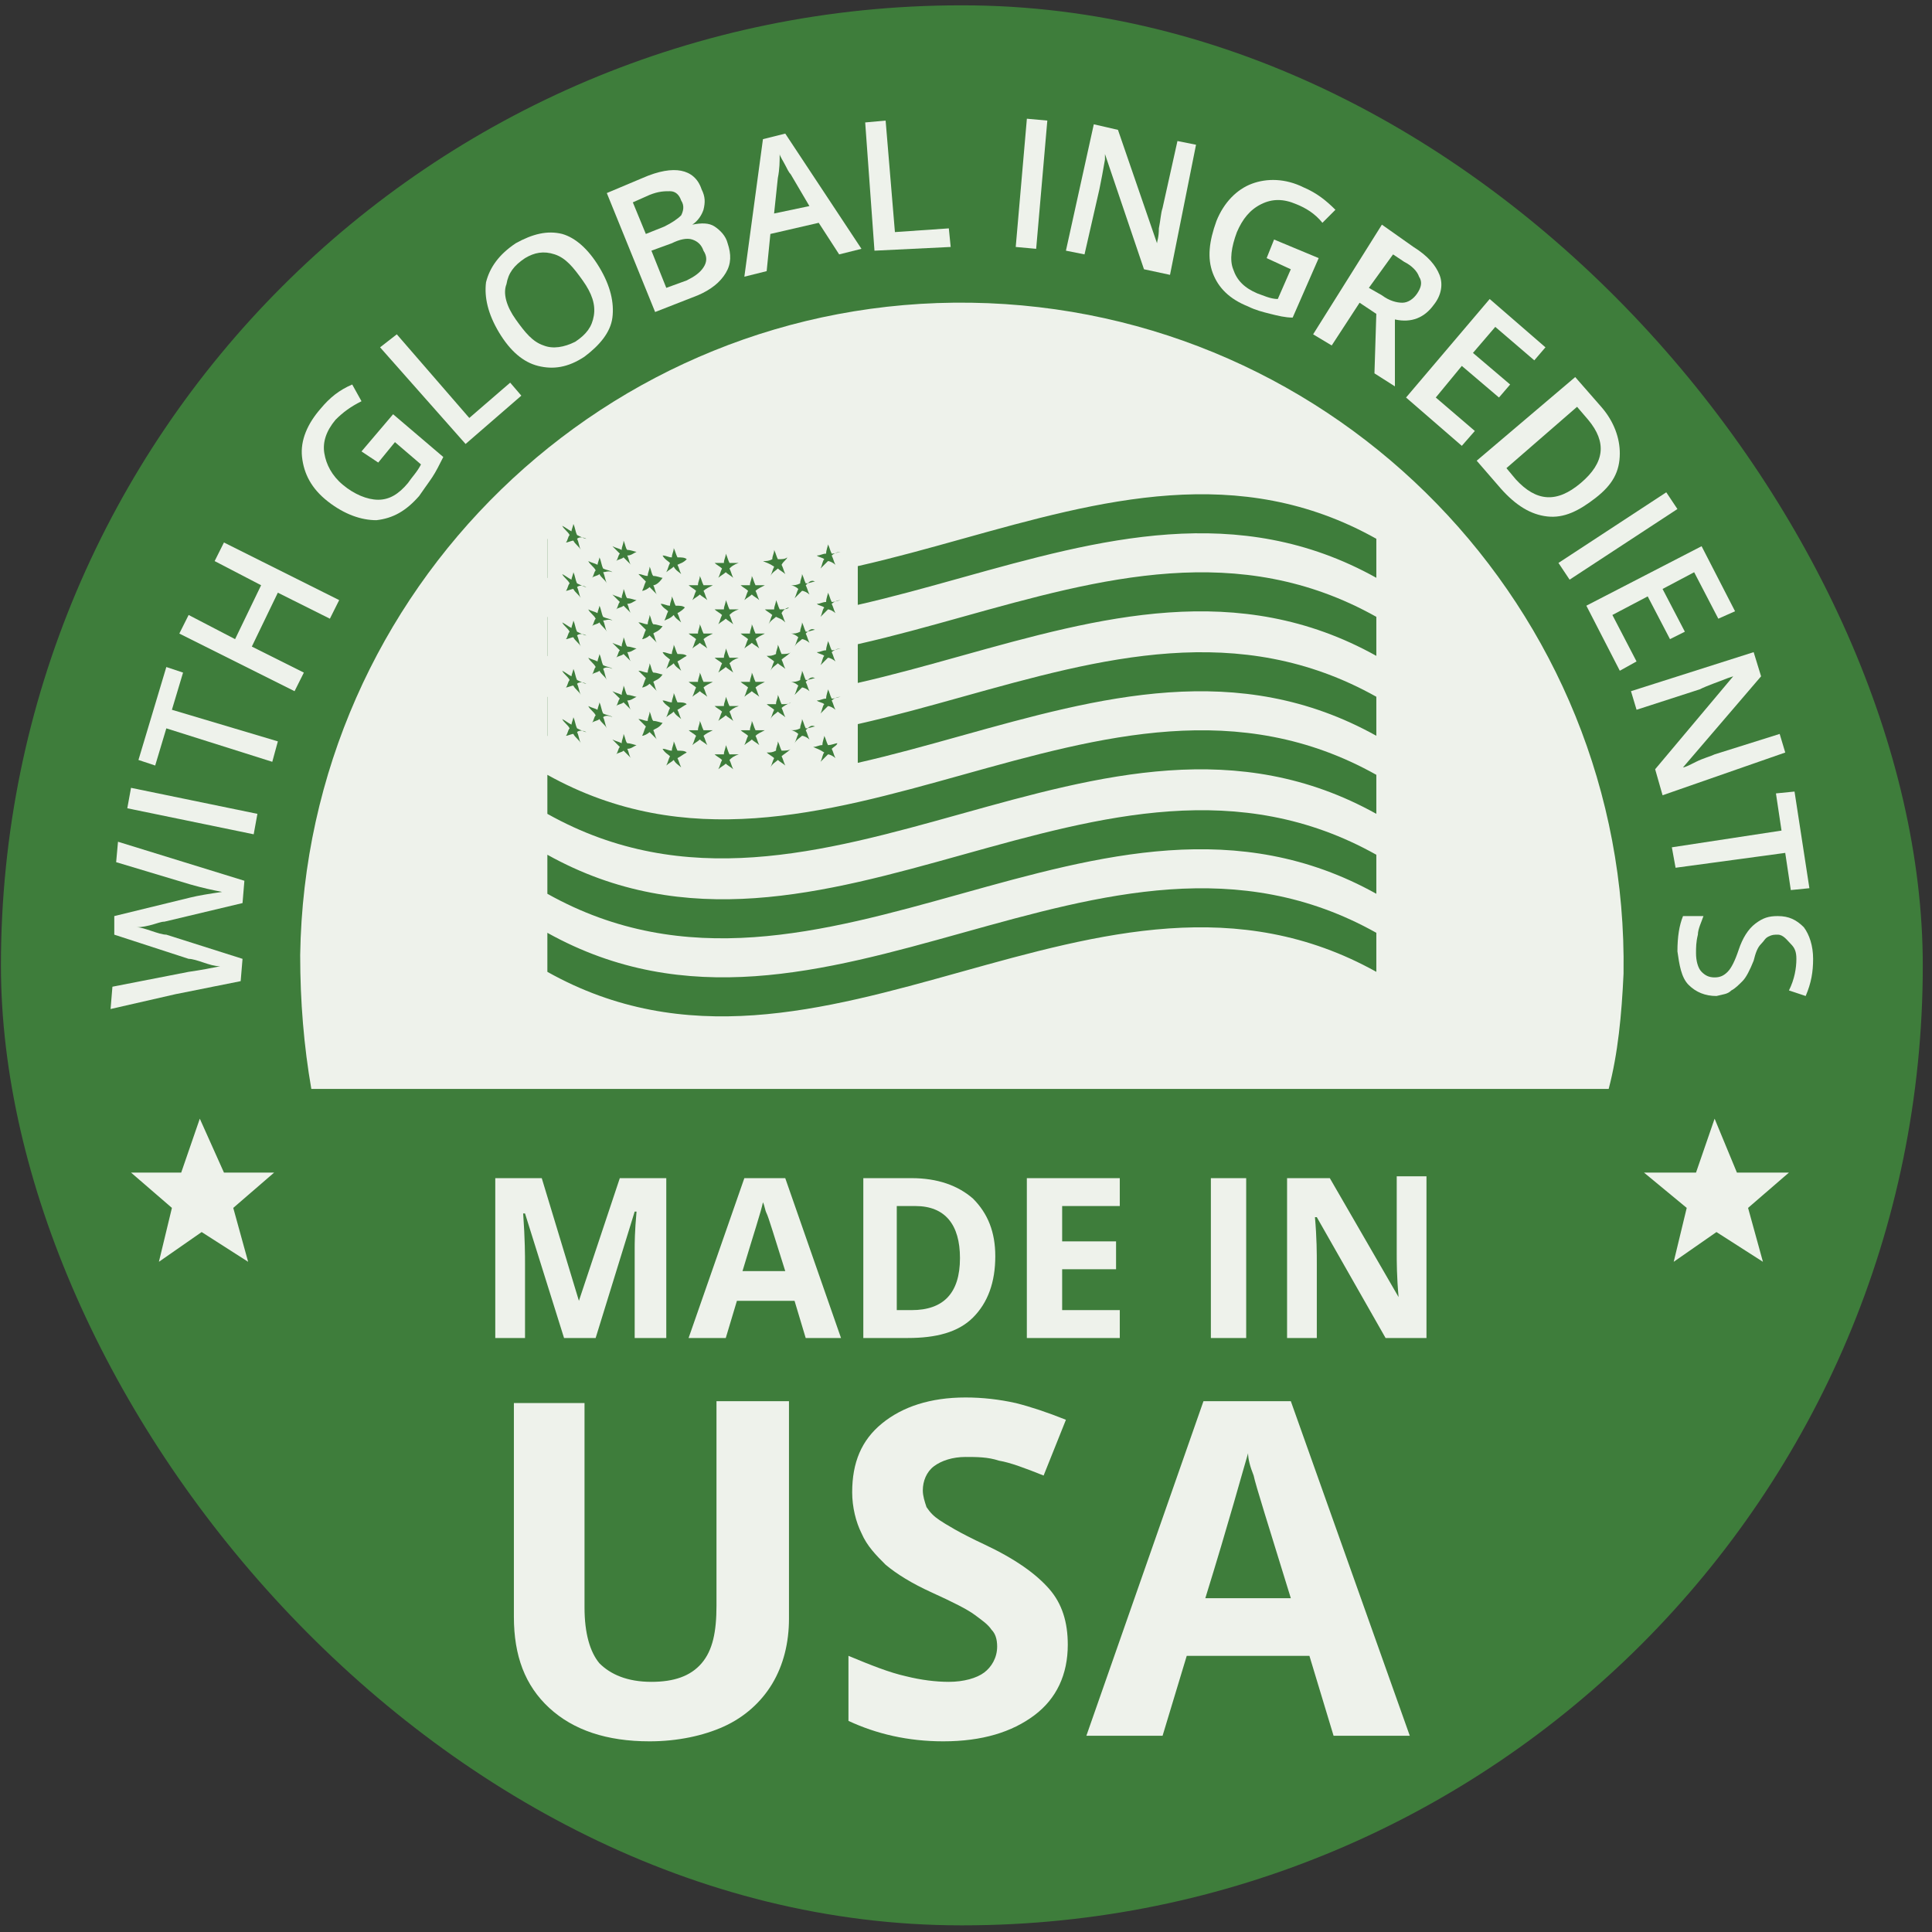
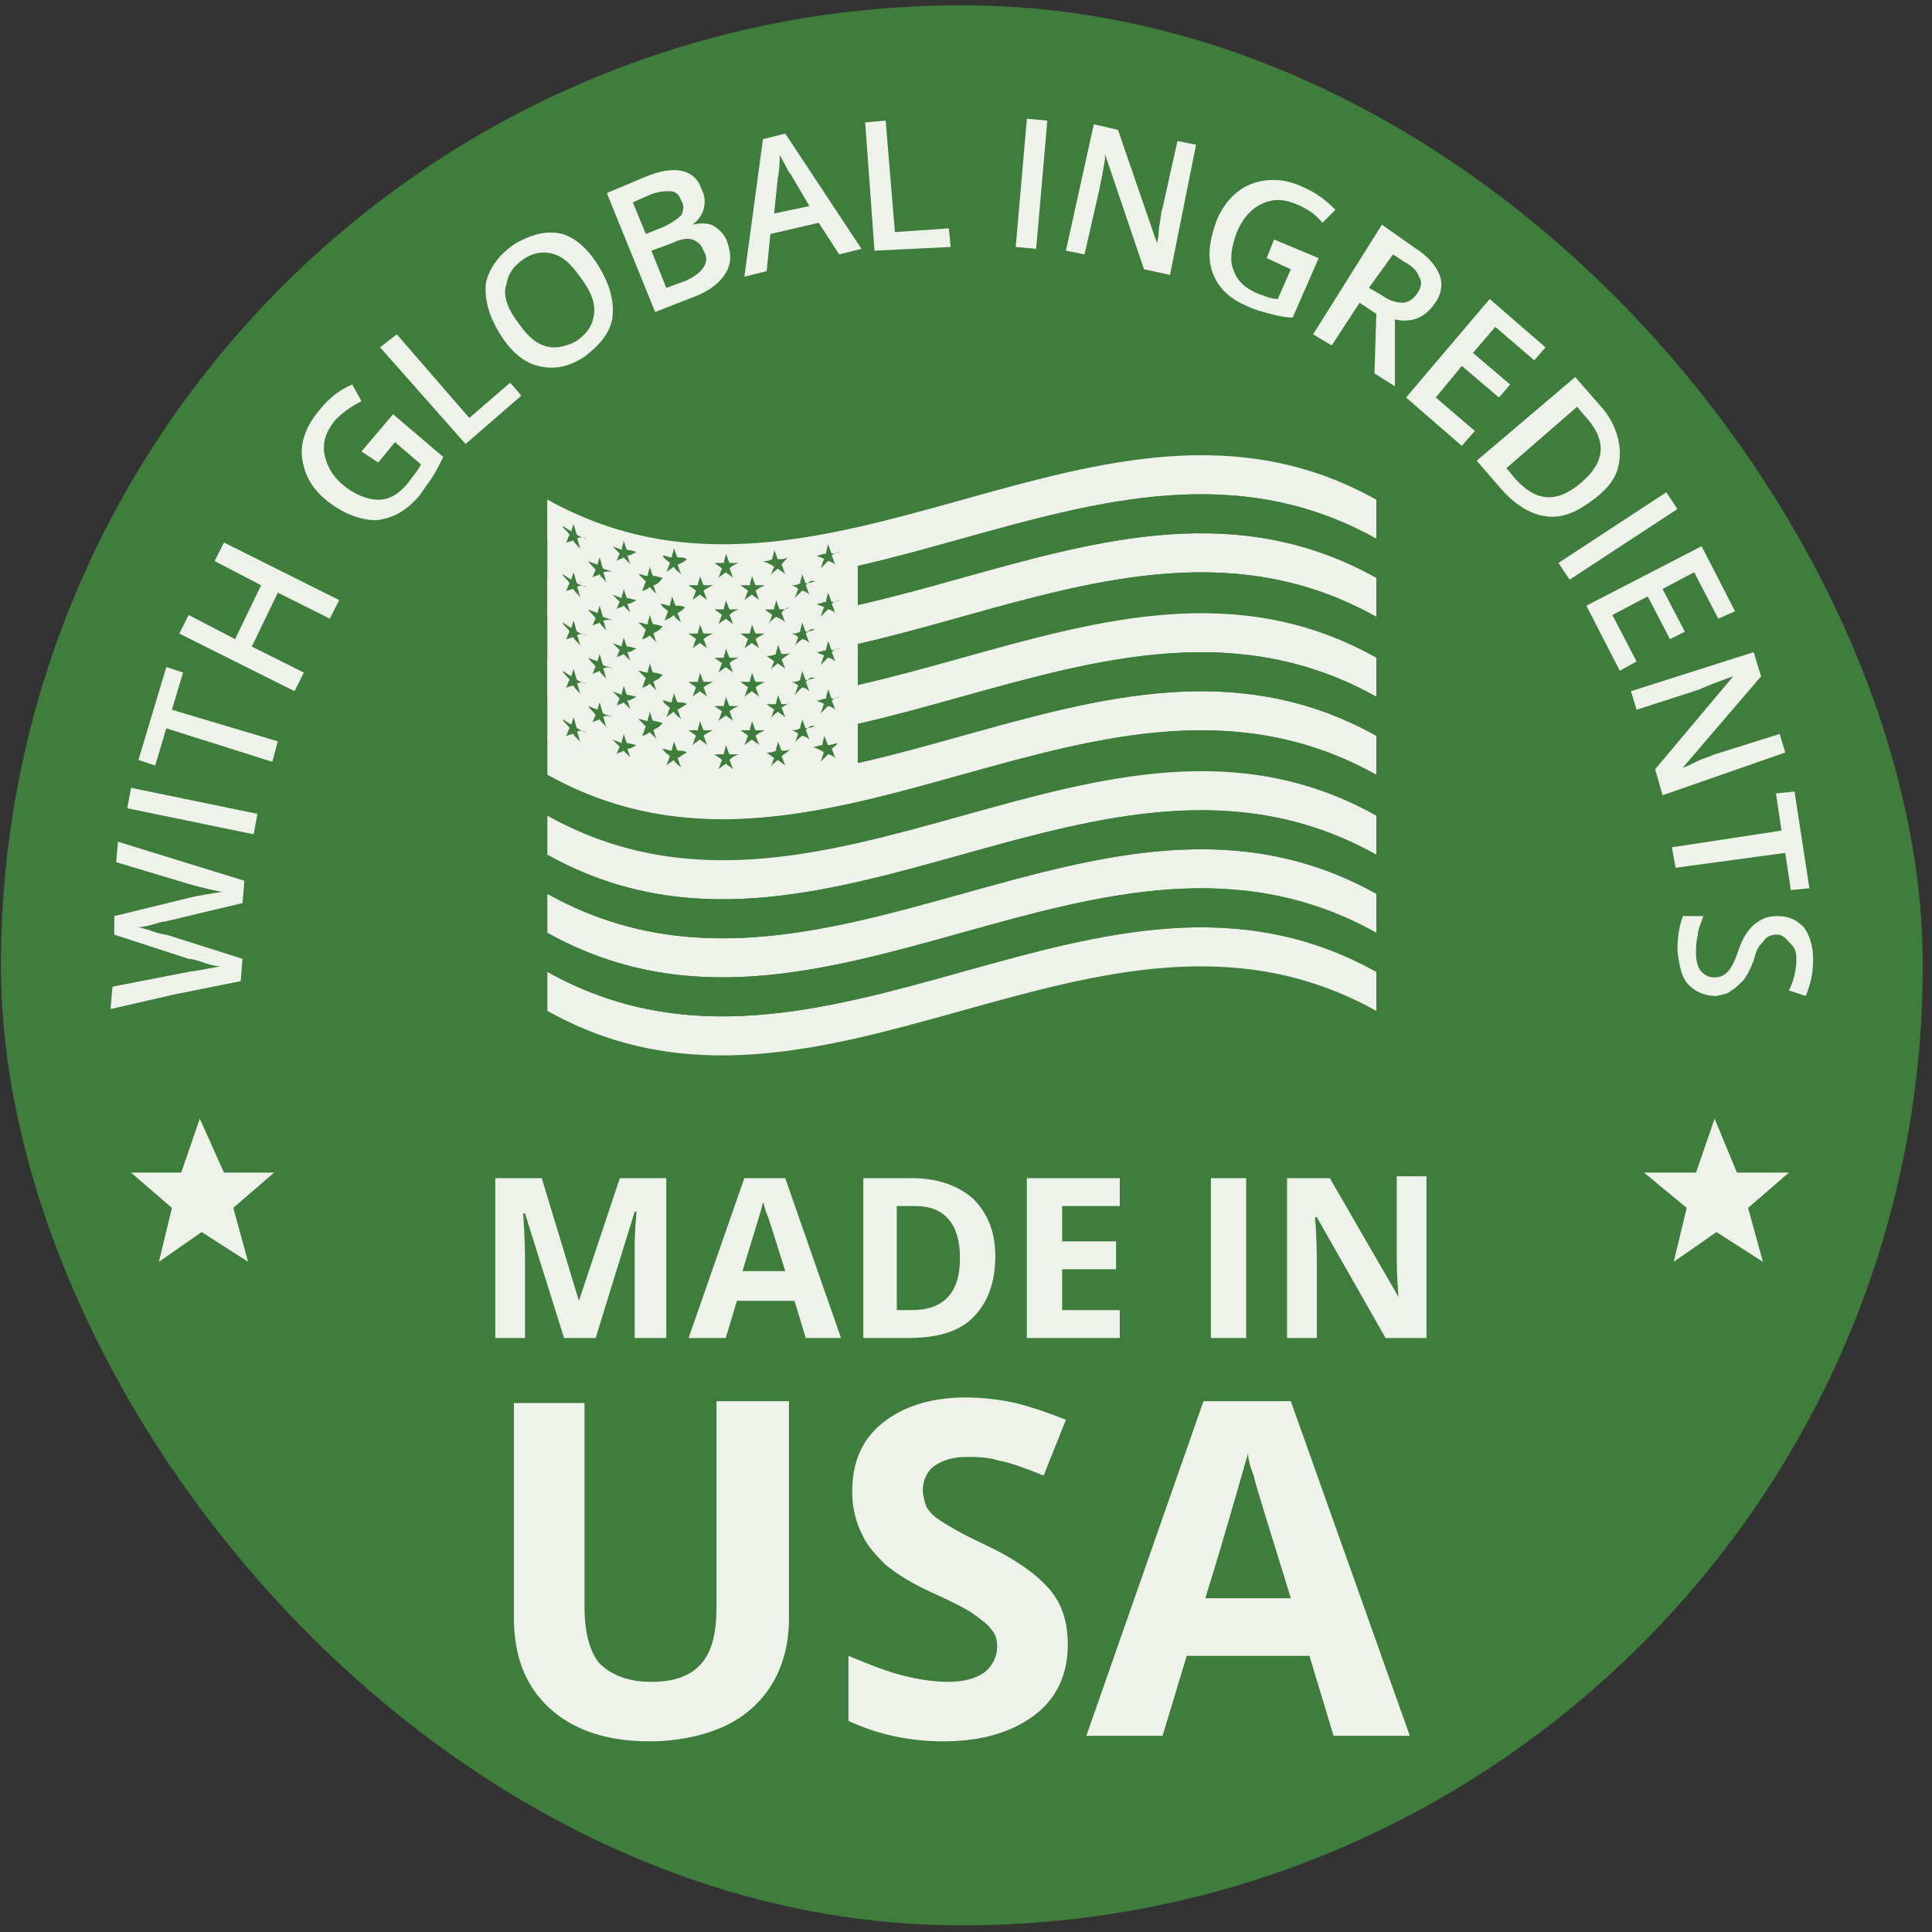
<svg xmlns="http://www.w3.org/2000/svg" fill="none" viewBox="0 0 161 161" height="161" width="161">
  <rect x="0" y="0" width="161" height="161" fill="#333333" stroke="none" />
  <g id="Layer_1">
    <g clip-path="url(#clip0_14397_3293)">
      <rect fill="#3E7D3B" rx="80" height="160" width="160.155" y="0.445" x="0.077" />
      <g id="Group">
        <g id="Group_2">
          <g id="Group_3">
            <path fill="#EEF2EB" d="M20.366 73.397L20.211 75.256L13.706 76.805C13.396 76.805 13.086 76.96 12.466 77.115C11.847 77.269 11.537 77.269 11.382 77.269C11.692 77.269 12.157 77.424 12.621 77.579C13.086 77.734 13.551 77.889 13.861 77.889L20.211 79.903L20.056 81.761L14.635 82.846L9.214 84.085L9.369 82.226L15.719 80.987C16.803 80.832 17.578 80.677 18.352 80.522C17.888 80.522 17.423 80.367 16.958 80.212C16.494 80.058 16.029 79.903 15.719 79.903L9.524 77.889V76.34L15.874 74.791C16.494 74.636 17.423 74.481 18.507 74.327C17.733 74.172 16.958 74.017 15.874 73.707L9.679 71.848L9.833 70.145L20.366 73.397Z" id="Vector" />
            <path fill="#EEF2EB" d="M21.141 69.525L10.608 67.356L10.918 65.653L21.451 67.821L21.141 69.525Z" id="Vector_2" />
            <path fill="#EEF2EB" d="M23.155 61.781L22.69 63.484L13.861 60.696L12.932 63.794L11.538 63.33L13.861 55.585L15.255 56.05L14.326 59.148L23.155 61.781Z" id="Vector_3" />
            <path fill="#EEF2EB" d="M28.265 50.009L27.49 51.558L23.153 49.39L20.985 53.881L25.322 56.05L24.547 57.599L14.944 52.797L15.719 51.248L19.591 53.262L21.759 48.77L17.887 46.757L18.662 45.208L28.265 50.009Z" id="Vector_4" />
            <path fill="#EEF2EB" d="M30.125 37.618L32.759 34.52L36.941 38.083C36.631 38.702 36.321 39.322 36.011 39.786C35.702 40.251 35.237 40.871 34.927 41.335C33.843 42.575 32.759 43.194 31.365 43.349C30.125 43.349 28.732 42.884 27.337 41.8C25.944 40.716 25.324 39.477 25.169 38.083C25.014 36.689 25.634 35.295 26.718 34.056C27.492 33.126 28.267 32.507 29.351 32.042L30.125 33.436C29.196 33.901 28.577 34.365 27.957 34.985C27.183 35.914 26.873 36.844 27.028 37.773C27.183 38.702 27.647 39.632 28.577 40.406C29.506 41.181 30.59 41.645 31.52 41.645C32.449 41.645 33.223 41.181 33.998 40.251C34.307 39.786 34.772 39.322 35.082 38.702L32.913 36.844L31.52 38.547L30.125 37.618Z" id="Vector_5" />
            <path fill="#EEF2EB" d="M38.798 36.998L31.673 28.944L33.067 27.86L39.108 34.83L42.515 31.887L43.444 32.971L38.798 36.998Z" id="Vector_6" />
            <path fill="#EEF2EB" d="M49.95 22.284C50.879 23.833 51.189 25.227 51.034 26.466C50.879 27.705 49.95 28.789 48.711 29.719C47.317 30.648 46.078 30.803 44.839 30.493C43.6 30.183 42.516 29.254 41.586 27.705C40.657 26.156 40.347 24.762 40.502 23.523C40.812 22.284 41.586 21.2 42.98 20.27C44.374 19.496 45.613 19.186 46.852 19.496C47.937 19.806 49.021 20.735 49.95 22.284ZM42.98 26.621C43.755 27.705 44.374 28.48 45.303 28.789C46.078 29.099 47.007 28.944 47.937 28.48C48.866 27.86 49.331 27.241 49.485 26.311C49.64 25.382 49.331 24.453 48.556 23.368C47.782 22.284 47.162 21.51 46.233 21.2C45.303 20.89 44.529 21.045 43.755 21.51C42.825 22.129 42.361 22.749 42.206 23.678C41.896 24.453 42.206 25.537 42.98 26.621Z" id="Vector_7" />
            <path fill="#EEF2EB" d="M50.567 16.088L53.51 14.849C54.904 14.23 55.989 14.075 56.763 14.23C57.537 14.385 58.157 14.849 58.467 15.779C58.776 16.398 58.776 16.863 58.622 17.482C58.467 17.947 58.157 18.412 57.692 18.721C58.467 18.567 59.086 18.567 59.551 18.876C60.016 19.186 60.48 19.651 60.635 20.27C60.945 21.2 60.945 21.974 60.48 22.749C60.016 23.523 59.241 24.143 58.157 24.607L54.594 26.001L50.567 16.088ZM53.82 19.496L55.369 18.876C55.989 18.567 56.453 18.257 56.763 17.947C56.918 17.637 57.073 17.173 56.763 16.708C56.608 16.243 56.298 15.934 55.834 15.934C55.369 15.934 54.904 15.934 54.13 16.243L52.736 16.863L53.82 19.496ZM54.285 20.89L55.524 23.988L57.228 23.368C57.847 23.058 58.312 22.749 58.622 22.284C58.931 21.819 58.931 21.355 58.622 20.89C58.467 20.425 58.157 20.116 57.692 19.961C57.228 19.806 56.608 19.961 55.989 20.27L54.285 20.89Z" id="Vector_8" />
            <path fill="#EEF2EB" d="M69.93 21.2L68.226 18.567L64.199 19.496L63.889 22.594L62.03 23.058L63.579 11.597L65.438 11.132L71.788 20.735L69.93 21.2ZM67.451 17.173L65.903 14.54C65.748 14.385 65.593 14.075 65.438 13.765C65.283 13.455 64.973 12.991 64.973 12.836C64.973 13.455 64.973 14.075 64.818 14.849L64.508 17.792L67.451 17.173Z" id="Vector_9" />
            <path fill="#EEF2EB" d="M72.873 20.89L72.099 10.203L73.802 10.048L74.577 19.341L79.069 19.031L79.224 20.58L72.873 20.89Z" id="Vector_10" />
            <path fill="#EEF2EB" d="M84.644 20.58L85.573 9.893L87.277 10.048L86.347 20.735L84.644 20.58Z" id="Vector_11" />
            <path fill="#EEF2EB" d="M97.501 22.904L95.332 22.439L92.08 12.836V13.3C91.925 14.23 91.77 15.004 91.615 15.779L90.376 21.2L88.827 20.89L91.15 10.358L93.164 10.822L96.417 20.27C96.417 20.116 96.572 19.806 96.572 19.031C96.727 18.257 96.727 17.792 96.881 17.328L98.121 11.752L99.669 12.061L97.501 22.904Z" id="Vector_12" />
            <path fill="#EEF2EB" d="M106.173 19.961L109.891 21.509L107.722 26.466C107.103 26.466 106.483 26.311 105.864 26.156C105.244 26.001 104.625 25.846 104.005 25.537C102.456 24.917 101.527 23.988 101.062 22.749C100.598 21.509 100.752 20.116 101.372 18.412C101.992 16.863 103.076 15.779 104.315 15.314C105.554 14.849 107.103 14.849 108.652 15.624C109.736 16.088 110.51 16.708 111.285 17.482L110.201 18.567C109.581 17.792 108.807 17.328 108.032 17.018C106.948 16.553 106.019 16.553 105.089 17.018C104.16 17.482 103.54 18.257 103.076 19.341C102.611 20.58 102.456 21.664 102.766 22.439C103.076 23.368 103.695 23.988 104.779 24.452C105.244 24.607 105.864 24.917 106.483 24.917L107.567 22.439L105.554 21.509L106.173 19.961Z" id="Vector_13" />
            <path fill="#EEF2EB" d="M113.299 25.227L110.976 28.789L109.427 27.86L115.158 18.721L117.791 20.58C119.03 21.355 119.649 22.129 119.959 22.904C120.269 23.678 120.114 24.607 119.495 25.382C118.72 26.466 117.636 26.931 116.242 26.621V32.197L114.538 31.113L114.693 26.156L113.299 25.227ZM114.073 23.988L115.158 24.607C115.777 25.072 116.397 25.227 116.861 25.227C117.326 25.227 117.791 24.917 118.101 24.452C118.41 23.988 118.565 23.523 118.255 23.058C118.101 22.594 117.636 22.129 117.016 21.819L116.087 21.2L114.073 23.988Z" id="Vector_14" />
            <path fill="#EEF2EB" d="M121.818 37.153L117.171 33.126L124.141 24.917L128.788 28.944L127.858 30.028L124.606 27.24L122.747 29.409L125.845 32.042L124.915 33.126L121.818 30.493L119.649 33.126L122.902 35.914L121.818 37.153Z" id="Vector_15" />
            <path fill="#EEF2EB" d="M132.97 41.49C131.576 42.574 130.337 43.194 128.943 43.039C127.549 42.884 126.31 42.11 125.071 40.716L123.058 38.392L131.267 31.422L133.435 33.901C134.519 35.14 134.984 36.534 134.984 37.773C134.984 39.322 134.364 40.406 132.97 41.49ZM131.731 40.251C133.745 38.547 133.9 36.843 132.351 34.985L131.422 33.901L125.536 39.012L126.31 39.941C128.014 41.8 129.718 41.955 131.731 40.251Z" id="Vector_16" />
            <path fill="#EEF2EB" d="M129.872 46.911L138.856 41.026L139.785 42.419L130.801 48.305L129.872 46.911Z" id="Vector_17" />
            <path fill="#EEF2EB" d="M134.984 55.895L132.196 50.474L141.799 45.517L144.587 50.938L143.193 51.558L141.18 47.686L138.547 49.08L140.405 52.642L139.166 53.262L137.308 49.699L134.365 51.248L136.378 55.12L134.984 55.895Z" id="Vector_18" />
            <path fill="#EEF2EB" d="M138.548 66.272L137.929 64.104L144.434 56.359L143.969 56.514C143.195 56.824 142.265 57.134 141.646 57.444L136.38 59.147L135.915 57.599L146.138 54.346L146.757 56.359L140.252 63.949C140.407 63.949 140.717 63.794 141.336 63.484C141.956 63.175 142.575 63.02 142.885 62.865L148.306 61.161L148.771 62.71L138.548 66.272Z" id="Vector_19" />
            <path fill="#EEF2EB" d="M139.631 72.313L139.321 70.609L148.46 69.215L147.995 66.117L149.544 65.963L150.783 74.017L149.234 74.172L148.769 71.074L139.631 72.313Z" id="Vector_20" />
            <path fill="#EEF2EB" d="M143.039 83C142.109 83 141.335 82.691 140.715 82.071C140.096 81.451 139.941 80.367 139.786 79.283C139.786 78.044 139.941 77.115 140.251 76.34H141.955C141.8 76.805 141.49 77.424 141.49 77.889C141.335 78.509 141.335 78.973 141.335 79.438C141.335 80.058 141.49 80.677 141.8 80.987C142.109 81.297 142.419 81.451 142.884 81.451C143.349 81.451 143.658 81.297 143.968 80.987C144.278 80.677 144.588 80.058 144.897 79.128C145.207 78.199 145.672 77.424 146.291 76.96C146.911 76.495 147.376 76.34 148.15 76.34C149.079 76.34 149.699 76.65 150.319 77.269C150.783 77.889 151.093 78.818 151.093 79.903C151.093 80.987 150.938 81.916 150.473 83L149.079 82.536C149.544 81.606 149.699 80.677 149.699 79.903C149.699 79.283 149.544 78.973 149.234 78.663C148.925 78.354 148.615 77.889 148.15 77.889C147.84 77.889 147.685 77.889 147.376 78.044C147.066 78.199 147.066 78.354 146.756 78.663C146.446 78.973 146.291 79.438 146.137 80.058C145.827 80.832 145.517 81.451 145.207 81.761C144.897 82.071 144.588 82.381 144.278 82.536C143.968 82.846 143.658 82.846 143.039 83Z" id="Vector_21" />
          </g>
        </g>
        <path fill="#EEF2EB" d="M136.998 97.715H141.335L142.884 93.223L144.742 97.715H149.079L145.672 100.658L146.911 105.15L143.039 102.671L139.476 105.15L140.56 100.658L136.998 97.715Z" clip-rule="evenodd" fill-rule="evenodd" id="Vector_22" />
        <path fill="#EEF2EB" d="M10.919 97.715H15.101L16.65 93.223L18.663 97.715H22.845L19.438 100.658L20.677 105.15L16.805 102.671L13.242 105.15L14.326 100.658L10.919 97.715Z" clip-rule="evenodd" fill-rule="evenodd" id="Vector_23" />
        <g id="Group_4">
          <g id="Group_5">
            <path fill="#EEF2EB" d="M47.004 111.5L43.752 101.122H43.597C43.752 103.291 43.752 104.685 43.752 105.304V111.5H41.273V98.179H45.146L48.243 108.402L51.651 98.179H55.523V111.5H52.89V105.149C52.89 104.84 52.89 104.53 52.89 104.065C52.89 103.6 52.89 102.671 53.045 100.967H52.89L49.637 111.5H47.004Z" id="Vector_24" />
            <path fill="#EEF2EB" d="M67.141 111.5L66.212 108.402H61.41L60.481 111.5H57.383L62.029 98.179H65.437L70.084 111.5H67.141ZM65.437 105.924C64.508 102.981 64.043 101.432 63.888 101.122C63.733 100.812 63.733 100.503 63.578 100.193C63.423 100.967 62.804 102.826 61.875 105.924H65.437Z" id="Vector_25" />
            <path fill="#EEF2EB" d="M82.941 104.685C82.941 106.853 82.321 108.557 81.082 109.796C79.843 111.035 77.984 111.5 75.661 111.5H71.943V98.179H75.971C78.139 98.179 79.843 98.799 81.082 99.883C82.321 101.122 82.941 102.671 82.941 104.685ZM79.998 104.84C79.998 102.052 78.758 100.503 76.28 100.503H74.731V109.176H75.971C78.604 109.176 79.998 107.782 79.998 104.84Z" id="Vector_26" />
            <path fill="#EEF2EB" d="M93.315 111.5H85.57V98.179H93.315V100.503H88.513V103.446H93.005V105.769H88.513V109.176H93.315V111.5Z" id="Vector_27" />
            <path fill="#EEF2EB" d="M100.906 111.5V98.179H103.849V111.5H100.906Z" id="Vector_28" />
            <path fill="#EEF2EB" d="M119.027 111.5H115.465L109.734 101.432H109.579C109.734 103.136 109.734 104.53 109.734 105.304V111.5H107.256V98.179H110.818L116.549 108.092C116.394 106.388 116.394 105.149 116.394 104.375V98.025H118.873V111.5H119.027Z" id="Vector_29" />
          </g>
          <g id="Group_6">
            <path fill="#EEF2EB" d="M65.748 116.921V134.888C65.748 136.902 65.283 138.76 64.354 140.309C63.424 141.858 62.03 143.097 60.327 143.872C58.623 144.646 56.454 145.111 54.131 145.111C50.569 145.111 47.781 144.181 45.767 142.323C43.754 140.464 42.824 137.986 42.824 134.733V116.921H48.71V133.959C48.71 136.127 49.175 137.676 49.949 138.605C50.878 139.535 52.272 140.154 54.286 140.154C56.145 140.154 57.539 139.69 58.468 138.605C59.397 137.521 59.707 135.972 59.707 133.804V116.766H65.748V116.921Z" id="Vector_30" />
            <path fill="#EEF2EB" d="M88.982 137.057C88.982 139.535 88.053 141.548 86.194 142.942C84.335 144.336 81.857 145.111 78.604 145.111C75.662 145.111 73.028 144.491 70.705 143.407V137.986C72.564 138.76 74.113 139.38 75.507 139.69C76.746 139.999 77.985 140.154 79.069 140.154C80.308 140.154 81.392 139.845 82.012 139.38C82.632 138.915 83.096 138.141 83.096 137.211C83.096 136.592 82.941 136.127 82.632 135.817C82.322 135.353 81.857 135.043 81.237 134.578C80.618 134.114 79.379 133.494 77.675 132.72C75.971 131.945 74.732 131.171 73.803 130.396C73.028 129.622 72.254 128.847 71.789 127.763C71.325 126.834 71.015 125.595 71.015 124.356C71.015 121.877 71.789 120.019 73.493 118.625C75.197 117.231 77.52 116.456 80.463 116.456C81.857 116.456 83.251 116.611 84.645 116.921C85.884 117.231 87.278 117.695 88.827 118.315L86.968 122.962C85.419 122.342 84.18 121.877 83.251 121.723C82.322 121.413 81.392 121.413 80.463 121.413C79.379 121.413 78.45 121.723 77.83 122.187C77.21 122.652 76.901 123.426 76.901 124.201C76.901 124.665 77.055 125.13 77.21 125.595C77.52 126.059 77.83 126.369 78.295 126.679C78.759 126.989 79.998 127.763 82.012 128.693C84.645 129.932 86.349 131.171 87.433 132.41C88.517 133.649 88.982 135.198 88.982 137.057Z" id="Vector_31" />
            <path fill="#EEF2EB" d="M111.131 144.646L109.118 137.986H98.895L96.882 144.646H90.531L100.289 116.766H107.569L117.482 144.646H111.131ZM107.569 133.184C105.71 127.144 104.626 123.736 104.471 122.962C104.161 122.187 104.007 121.568 104.007 121.103C103.542 122.652 102.458 126.679 100.444 133.184H107.569Z" id="Vector_32" />
          </g>
        </g>
-         <path fill="#EEF2EB" d="M135.295 81.142C135.76 50.783 111.443 25.692 80.93 25.227C50.571 24.762 25.479 49.08 25.015 79.593C25.015 83.465 25.324 87.182 25.944 90.745H134.056C134.831 87.802 135.14 84.549 135.295 81.142Z" id="Vector_33" />
        <g id="Group_7">
          <g id="Group_8">
            <g id="Group_9">
              <g id="Group_10">
                <g id="Group_11">
                  <path fill="#EEF2EB" d="M114.696 58.063C91.617 45.208 68.539 70.919 45.615 58.063C45.615 56.979 45.615 55.895 45.615 54.811C68.694 67.666 91.772 41.955 114.696 54.811C114.696 55.74 114.696 56.979 114.696 58.063Z" id="Vector_34" />
                </g>
                <g id="Group_12">
                  <path fill="#EEF2EB" d="M114.696 51.403C91.617 38.547 68.539 64.259 45.615 51.403C45.615 50.319 45.615 49.235 45.615 48.15C68.694 61.006 91.772 35.295 114.696 48.15C114.696 49.235 114.696 50.319 114.696 51.403Z" id="Vector_35" />
                </g>
                <g id="Group_13">
                  <path fill="#EEF2EB" d="M114.696 44.898C91.617 32.042 68.539 57.754 45.615 44.898C45.615 43.813 45.615 42.729 45.615 41.645C68.694 54.501 91.772 28.789 114.696 41.645C114.696 42.574 114.696 43.813 114.696 44.898Z" id="Vector_36" />
                </g>
                <g id="Group_14">
                  <path fill="#EEF2EB" d="M114.696 64.569C91.617 51.713 68.539 77.424 45.615 64.569C45.615 63.484 45.615 62.4 45.615 61.316C68.694 74.172 91.772 48.46 114.696 61.316C114.696 62.4 114.696 63.484 114.696 64.569Z" id="Vector_37" />
                </g>
                <g id="Group_15">
                  <path fill="#EEF2EB" d="M114.696 71.229C91.617 58.373 68.539 84.085 45.615 71.229C45.615 70.145 45.615 69.06 45.615 67.976C68.694 80.832 91.772 55.12 114.696 67.976C114.696 68.906 114.696 69.99 114.696 71.229Z" id="Vector_38" />
                </g>
                <g id="Group_16">
                  <path fill="#EEF2EB" d="M114.696 77.734C91.617 64.878 68.539 90.59 45.615 77.734C45.615 76.65 45.615 75.566 45.615 74.481C68.694 87.337 91.772 61.626 114.696 74.481C114.696 75.566 114.696 76.65 114.696 77.734Z" id="Vector_39" />
                </g>
                <g id="Group_17">
                  <path fill="#EEF2EB" d="M114.696 84.24C91.617 71.384 68.539 97.095 45.615 84.24C45.615 83.155 45.615 82.071 45.615 80.987C68.694 93.843 91.772 68.131 114.696 80.987C114.696 82.071 114.696 83.155 114.696 84.24Z" id="Vector_40" />
                </g>
              </g>
              <path fill="#3E7D3B" d="M114.695 54.656C91.616 41.8 68.538 67.512 45.614 54.656C45.614 53.572 45.614 52.487 45.614 51.403C68.693 64.259 91.771 38.547 114.695 51.403C114.695 52.487 114.695 53.572 114.695 54.656Z" id="Vector_41" />
              <path fill="#3E7D3B" d="M114.695 48.15C91.616 35.295 68.538 61.006 45.614 48.15C45.614 47.066 45.614 45.982 45.614 44.898C68.693 57.754 91.771 32.042 114.695 44.898C114.695 45.982 114.695 47.066 114.695 48.15Z" id="Vector_42" />
              <path fill="#3E7D3B" d="M114.695 61.316C91.616 48.46 68.538 74.172 45.614 61.316C45.614 60.232 45.614 59.148 45.614 58.063C68.693 70.919 91.771 45.208 114.695 58.063C114.695 59.148 114.695 60.232 114.695 61.316Z" id="Vector_43" />
              <path fill="#3E7D3B" d="M114.695 67.821C91.616 54.966 68.538 80.677 45.614 67.821C45.614 66.737 45.614 65.653 45.614 64.569C68.693 77.424 91.771 51.713 114.695 64.569C114.695 65.653 114.695 66.737 114.695 67.821Z" id="Vector_44" />
              <path fill="#3E7D3B" d="M114.695 74.482C91.616 61.626 68.538 87.337 45.614 74.482C45.614 73.397 45.614 72.313 45.614 71.229C68.693 84.085 91.771 58.373 114.695 71.229C114.695 72.313 114.695 73.397 114.695 74.482Z" id="Vector_45" />
              <path fill="#3E7D3B" d="M114.695 80.987C91.616 68.131 68.538 93.843 45.614 80.987C45.614 79.903 45.614 78.819 45.614 77.734C68.693 90.59 91.771 64.879 114.695 77.734C114.695 78.819 114.695 79.903 114.695 80.987Z" id="Vector_46" />
            </g>
            <path fill="#EEF2EB" d="M71.482 43.968C62.808 45.982 54.289 46.447 45.615 41.645C45.615 48.305 45.615 54.965 45.615 61.626C54.289 66.427 62.808 65.808 71.482 63.949C71.482 57.134 71.482 50.629 71.482 43.968Z" id="Vector_47" />
            <g id="Group_18">
              <g id="Group_19">
                <g id="Group_20">
                  <path fill="#3E7D3B" d="M67.145 48.77C67.3 49.08 67.3 49.235 67.455 49.544C67.3 49.389 66.99 49.235 66.836 49.235C66.681 49.389 66.371 49.699 66.216 49.854C66.371 49.544 66.371 49.389 66.526 49.08C66.371 48.925 66.061 48.77 65.906 48.77C66.216 48.77 66.371 48.77 66.681 48.615C66.681 48.305 66.836 48.15 66.836 47.841C66.99 48.15 66.99 48.305 67.145 48.615C67.455 48.615 67.765 48.46 67.92 48.46C67.61 48.305 67.455 48.46 67.145 48.77Z" id="Vector_48" />
                </g>
                <g id="Group_21">
                  <path fill="#3E7D3B" d="M67.145 52.797C67.3 53.107 67.3 53.262 67.455 53.571C67.3 53.417 66.99 53.262 66.836 53.262C66.681 53.417 66.371 53.571 66.216 53.881C66.371 53.571 66.371 53.417 66.526 53.107C66.371 52.952 66.061 52.797 65.906 52.797C66.216 52.797 66.371 52.797 66.681 52.642C66.681 52.332 66.836 52.178 66.836 51.868C66.99 52.178 66.99 52.332 67.145 52.642C67.455 52.642 67.765 52.487 67.92 52.487C67.61 52.332 67.455 52.487 67.145 52.797Z" id="Vector_49" />
                </g>
                <g id="Group_22">
                  <path fill="#3E7D3B" d="M67.145 56.824C67.3 57.134 67.3 57.289 67.455 57.599C67.3 57.444 66.99 57.289 66.836 57.289C66.681 57.444 66.371 57.753 66.216 57.908C66.371 57.599 66.371 57.444 66.526 57.134C66.371 56.979 66.061 56.824 65.906 56.824C66.216 56.824 66.371 56.824 66.681 56.669C66.681 56.359 66.836 56.205 66.836 55.895C66.99 56.205 66.99 56.359 67.145 56.669C67.455 56.669 67.765 56.514 67.92 56.514C67.61 56.359 67.455 56.514 67.145 56.824Z" id="Vector_50" />
                </g>
                <g id="Group_23">
                  <path fill="#3E7D3B" d="M67.145 60.851C67.3 61.161 67.3 61.316 67.455 61.626C67.3 61.471 66.99 61.316 66.836 61.316C66.681 61.471 66.371 61.626 66.216 61.936C66.371 61.626 66.371 61.471 66.526 61.161C66.371 61.006 66.061 60.851 65.906 60.851C66.216 60.851 66.371 60.852 66.681 60.697C66.681 60.387 66.836 60.232 66.836 59.922C66.99 60.232 66.99 60.387 67.145 60.697C67.455 60.697 67.765 60.542 67.92 60.542C67.61 60.387 67.455 60.542 67.145 60.851Z" id="Vector_51" />
                </g>
              </g>
              <g id="Group_24">
                <g id="Group_25">
                  <path fill="#3E7D3B" d="M62.96 49.235C63.115 49.544 63.115 49.699 63.27 50.009C63.115 49.854 62.805 49.699 62.65 49.544C62.495 49.699 62.185 49.854 62.031 50.009C62.185 49.699 62.185 49.544 62.34 49.235C62.185 49.08 61.876 48.925 61.721 48.77C62.031 48.77 62.185 48.77 62.495 48.77C62.495 48.46 62.65 48.305 62.65 47.996C62.805 48.305 62.805 48.46 62.96 48.77C63.27 48.77 63.579 48.77 63.734 48.77C63.425 48.925 63.115 49.08 62.96 49.235Z" id="Vector_52" />
                </g>
                <g id="Group_26">
                  <path fill="#3E7D3B" d="M62.96 53.262C63.115 53.572 63.115 53.727 63.27 54.036C63.115 53.881 62.805 53.727 62.65 53.572C62.495 53.727 62.185 53.881 62.031 54.036C62.185 53.727 62.185 53.572 62.34 53.262C62.185 53.107 61.876 52.952 61.721 52.797C62.031 52.797 62.185 52.797 62.495 52.797C62.495 52.487 62.65 52.333 62.65 52.023C62.805 52.333 62.805 52.487 62.96 52.797C63.27 52.797 63.579 52.797 63.734 52.797C63.425 52.952 63.115 53.107 62.96 53.262Z" id="Vector_53" />
                </g>
                <g id="Group_27">
                  <path fill="#3E7D3B" d="M62.96 57.289C63.115 57.599 63.115 57.754 63.27 58.063C63.115 57.908 62.805 57.754 62.65 57.599C62.495 57.754 62.185 57.908 62.031 58.063C62.185 57.754 62.185 57.599 62.34 57.289C62.185 57.134 61.876 56.979 61.721 56.824C62.031 56.824 62.185 56.824 62.495 56.824C62.495 56.514 62.65 56.36 62.65 56.05C62.805 56.36 62.805 56.514 62.96 56.824C63.27 56.824 63.579 56.824 63.734 56.824C63.425 56.979 63.115 57.134 62.96 57.289Z" id="Vector_54" />
                </g>
                <g id="Group_28">
                  <path fill="#3E7D3B" d="M62.96 61.316C63.115 61.626 63.115 61.781 63.27 62.091C63.115 61.936 62.805 61.781 62.65 61.626C62.495 61.781 62.185 61.936 62.031 62.091C62.185 61.781 62.185 61.626 62.34 61.316C62.185 61.161 61.876 61.007 61.721 60.852C62.031 60.852 62.185 60.852 62.495 60.852C62.495 60.542 62.65 60.387 62.65 60.077C62.805 60.387 62.805 60.542 62.96 60.852C63.27 60.852 63.579 60.852 63.734 60.852C63.425 61.007 63.115 61.161 62.96 61.316Z" id="Vector_55" />
                </g>
              </g>
              <g id="Group_29">
                <g id="Group_30">
                  <path fill="#3E7D3B" d="M58.628 49.235C58.783 49.545 58.783 49.699 58.938 50.009C58.783 49.854 58.473 49.699 58.318 49.545C58.163 49.699 57.853 49.854 57.699 50.009C57.853 49.699 57.853 49.545 58.008 49.235C57.853 49.08 57.544 48.925 57.389 48.77C57.698 48.77 57.853 48.77 58.163 48.77C58.163 48.46 58.318 48.305 58.318 47.996C58.473 48.305 58.473 48.46 58.628 48.77C58.938 48.77 59.247 48.77 59.402 48.77C59.092 48.925 58.783 49.08 58.628 49.235Z" id="Vector_56" />
                </g>
                <g id="Group_31">
                  <path fill="#3E7D3B" d="M58.628 53.262C58.783 53.572 58.783 53.727 58.938 54.036C58.783 53.881 58.473 53.727 58.318 53.572C58.163 53.727 57.853 53.881 57.699 54.036C57.853 53.727 57.853 53.572 58.008 53.262C57.853 53.107 57.544 52.952 57.389 52.797C57.698 52.797 57.853 52.797 58.163 52.797C58.163 52.487 58.318 52.333 58.318 52.023C58.473 52.333 58.473 52.487 58.628 52.797C58.938 52.797 59.247 52.797 59.402 52.797C59.092 52.952 58.783 53.107 58.628 53.262Z" id="Vector_57" />
                </g>
                <g id="Group_32">
                  <path fill="#3E7D3B" d="M58.628 57.289C58.783 57.599 58.783 57.754 58.938 58.063C58.783 57.908 58.473 57.754 58.318 57.599C58.163 57.754 57.853 57.908 57.699 58.063C57.853 57.754 57.853 57.599 58.008 57.289C57.853 57.134 57.544 56.979 57.389 56.824C57.698 56.824 57.853 56.824 58.163 56.824C58.163 56.514 58.318 56.36 58.318 56.05C58.473 56.36 58.473 56.514 58.628 56.824C58.938 56.824 59.247 56.824 59.402 56.824C59.092 56.979 58.783 57.134 58.628 57.289Z" id="Vector_58" />
                </g>
                <g id="Group_33">
                  <path fill="#3E7D3B" d="M58.628 61.316C58.783 61.626 58.783 61.781 58.938 62.091C58.783 61.936 58.473 61.781 58.318 61.626C58.163 61.781 57.853 61.936 57.699 62.091C57.853 61.781 57.853 61.626 58.008 61.316C57.853 61.161 57.544 61.007 57.389 60.852C57.698 60.852 57.853 60.852 58.163 60.852C58.163 60.542 58.318 60.387 58.318 60.077C58.473 60.387 58.473 60.542 58.628 60.852C58.938 60.852 59.247 60.852 59.402 60.852C59.092 61.007 58.783 61.161 58.628 61.316Z" id="Vector_59" />
                </g>
              </g>
              <g id="Group_34">
                <g id="Group_35">
                  <path fill="#3E7D3B" d="M54.442 48.77C54.597 49.08 54.597 49.39 54.752 49.545C54.597 49.39 54.287 49.08 54.133 48.925C53.978 49.08 53.668 49.235 53.513 49.235C53.668 48.925 53.668 48.77 53.823 48.46C53.668 48.306 53.358 47.996 53.203 47.841C53.513 47.841 53.668 47.996 53.978 47.996C53.978 47.686 54.133 47.531 54.133 47.221C54.287 47.531 54.287 47.841 54.442 47.996C54.752 47.996 55.062 48.151 55.217 48.151C54.907 48.615 54.597 48.77 54.442 48.77Z" id="Vector_60" />
                </g>
                <g id="Group_36">
                  <path fill="#3E7D3B" d="M54.442 52.797C54.597 53.107 54.597 53.417 54.752 53.572C54.597 53.417 54.287 53.107 54.133 52.952C53.978 53.107 53.668 53.262 53.513 53.262C53.668 52.952 53.668 52.797 53.823 52.487C53.668 52.333 53.358 52.023 53.203 51.868C53.513 51.868 53.668 52.023 53.978 52.023C53.978 51.713 54.133 51.558 54.133 51.248C54.287 51.558 54.287 51.868 54.442 52.023C54.752 52.023 55.062 52.178 55.217 52.178C54.907 52.642 54.597 52.642 54.442 52.797Z" id="Vector_61" />
                </g>
                <g id="Group_37">
                  <path fill="#3E7D3B" d="M54.442 56.824C54.597 57.134 54.597 57.444 54.752 57.599C54.597 57.444 54.287 57.134 54.133 56.979C53.978 57.134 53.668 57.289 53.513 57.289C53.668 56.979 53.668 56.824 53.823 56.514C53.668 56.36 53.358 56.05 53.203 55.895C53.513 55.895 53.668 56.05 53.978 56.05C53.978 55.74 54.133 55.585 54.133 55.275C54.287 55.585 54.287 55.895 54.442 56.05C54.752 56.05 55.062 56.205 55.217 56.205C54.907 56.669 54.597 56.669 54.442 56.824Z" id="Vector_62" />
                </g>
                <g id="Group_38">
                  <path fill="#3E7D3B" d="M54.442 60.852C54.597 61.161 54.597 61.471 54.752 61.626C54.597 61.471 54.287 61.161 54.133 61.007C53.978 61.161 53.668 61.316 53.513 61.316C53.668 61.007 53.668 60.852 53.823 60.542C53.668 60.387 53.358 60.077 53.203 59.922C53.513 59.922 53.668 60.077 53.978 60.077C53.978 59.767 54.133 59.612 54.133 59.303C54.287 59.612 54.287 59.922 54.442 60.077C54.752 60.077 55.062 60.232 55.217 60.232C54.907 60.697 54.597 60.697 54.442 60.852Z" id="Vector_63" />
                </g>
              </g>
              <g id="Group_39">
                <g id="Group_40">
                  <path fill="#3E7D3B" d="M50.261 47.686C50.416 47.996 50.416 48.306 50.57 48.615C50.416 48.306 50.106 48.151 49.951 47.841C49.796 47.996 49.486 47.996 49.331 48.151C49.486 47.996 49.486 47.686 49.641 47.531C49.486 47.221 49.176 47.066 49.022 46.757C49.331 46.911 49.486 46.911 49.796 47.066C49.796 46.911 49.951 46.602 49.951 46.447C50.106 46.757 50.106 47.066 50.261 47.376C50.57 47.531 50.88 47.531 51.035 47.686C50.725 47.531 50.416 47.686 50.261 47.686Z" id="Vector_64" />
                </g>
                <g id="Group_41">
                  <path fill="#3E7D3B" d="M50.261 51.713C50.416 52.023 50.416 52.333 50.57 52.642C50.416 52.333 50.106 52.178 49.951 51.868C49.796 52.023 49.486 52.023 49.331 52.178C49.486 52.023 49.486 51.713 49.641 51.558C49.486 51.248 49.176 51.093 49.022 50.784C49.331 50.939 49.486 50.939 49.796 51.093C49.796 50.939 49.951 50.629 49.951 50.474C50.106 50.784 50.106 51.093 50.261 51.403C50.57 51.558 50.88 51.558 51.035 51.713C50.725 51.558 50.416 51.713 50.261 51.713Z" id="Vector_65" />
                </g>
                <g id="Group_42">
                  <path fill="#3E7D3B" d="M50.261 55.74C50.416 56.05 50.416 56.36 50.57 56.669C50.416 56.36 50.106 56.205 49.951 55.895C49.796 56.05 49.486 56.05 49.331 56.205C49.486 56.05 49.486 55.74 49.641 55.585C49.486 55.276 49.176 55.121 49.022 54.811C49.331 54.966 49.486 54.966 49.796 55.121C49.796 54.966 49.951 54.656 49.951 54.501C50.106 54.811 50.106 55.121 50.261 55.43C50.57 55.585 50.88 55.585 51.035 55.74C50.725 55.585 50.416 55.585 50.261 55.74Z" id="Vector_66" />
                </g>
                <g id="Group_43">
                  <path fill="#3E7D3B" d="M50.261 59.767C50.416 60.077 50.416 60.387 50.57 60.697C50.416 60.387 50.106 60.232 49.951 59.922C49.796 60.077 49.486 60.077 49.331 60.232C49.486 60.077 49.486 59.767 49.641 59.612C49.486 59.303 49.176 59.148 49.022 58.838C49.331 58.993 49.486 58.993 49.796 59.148C49.796 58.993 49.951 58.683 49.951 58.528C50.106 58.838 50.106 59.148 50.261 59.458C50.57 59.612 50.88 59.612 51.035 59.767C50.725 59.612 50.416 59.612 50.261 59.767Z" id="Vector_67" />
                </g>
              </g>
              <g id="Group_44">
                <g id="Group_45">
                  <path fill="#3E7D3B" d="M69.308 50.319C69.462 50.629 69.462 50.783 69.617 51.093C69.462 50.938 69.153 50.783 68.998 50.783C68.843 50.938 68.533 51.248 68.378 51.403C68.533 51.093 68.533 50.783 68.688 50.629C68.533 50.474 68.223 50.474 68.068 50.319C68.378 50.319 68.533 50.164 68.843 50.164C68.843 49.854 68.998 49.544 68.998 49.389C69.153 49.699 69.153 49.854 69.308 50.164C69.617 50.164 69.927 50.009 70.082 50.009C69.772 50.009 69.462 50.164 69.308 50.319Z" id="Vector_68" />
                </g>
                <g id="Group_46">
                  <path fill="#3E7D3B" d="M69.308 54.346C69.462 54.656 69.462 54.811 69.617 55.12C69.462 54.965 69.153 54.811 68.998 54.811C68.843 54.965 68.533 55.275 68.378 55.43C68.533 55.12 68.533 54.811 68.688 54.656C68.533 54.501 68.223 54.501 68.068 54.346C68.378 54.346 68.533 54.191 68.843 54.191C68.843 53.881 68.998 53.572 68.998 53.417C69.153 53.726 69.153 53.881 69.308 54.191C69.617 54.191 69.927 54.036 70.082 54.036C69.772 54.036 69.462 54.191 69.308 54.346Z" id="Vector_69" />
                </g>
                <g id="Group_47">
                  <path fill="#3E7D3B" d="M69.308 58.373C69.462 58.683 69.462 58.838 69.617 59.148C69.462 58.993 69.153 58.838 68.998 58.838C68.843 58.993 68.533 59.303 68.378 59.458C68.533 59.148 68.533 58.838 68.688 58.683C68.533 58.528 68.223 58.528 68.068 58.373C68.378 58.373 68.533 58.218 68.843 58.218C68.843 57.909 68.998 57.599 68.998 57.444C69.153 57.754 69.153 57.909 69.308 58.218C69.617 58.218 69.927 58.063 70.082 58.063C69.772 58.063 69.462 58.218 69.308 58.373Z" id="Vector_70" />
                </g>
                <g id="Group_48">
                  <path fill="#3E7D3B" d="M69.309 62.4C69.463 62.71 69.463 62.865 69.618 63.175C69.463 63.02 69.154 62.865 68.999 62.865C68.844 63.02 68.534 63.33 68.379 63.485C68.534 63.175 68.534 62.865 68.689 62.71C68.224 62.4 68.07 62.4 67.76 62.245C68.07 62.245 68.224 62.091 68.534 62.091C68.534 61.781 68.689 61.471 68.689 61.316C68.844 61.626 68.844 61.781 68.999 62.091C69.309 62.091 69.618 61.936 69.773 61.936C69.773 62.091 69.463 62.245 69.309 62.4Z" id="Vector_71" />
                </g>
                <g id="Group_49">
                  <path fill="#3E7D3B" d="M69.308 46.292C69.462 46.602 69.462 46.757 69.617 47.066C69.462 46.911 69.153 46.757 68.998 46.757C68.843 46.911 68.533 47.221 68.378 47.376C68.533 47.066 68.533 46.757 68.688 46.602C68.533 46.447 68.223 46.447 68.068 46.292C68.378 46.292 68.533 46.137 68.843 46.137C68.843 45.827 68.998 45.517 68.998 45.362C69.153 45.672 69.153 45.827 69.308 46.137C69.617 46.137 69.927 45.982 70.082 45.982C69.772 45.982 69.462 46.137 69.308 46.292Z" id="Vector_72" />
                </g>
              </g>
              <g id="Group_50">
                <g id="Group_51">
                  <path fill="#3E7D3B" d="M65.13 51.093C65.285 51.403 65.285 51.558 65.44 51.868C65.13 51.558 64.975 51.558 64.666 51.403C64.511 51.558 64.201 51.713 64.046 52.023C64.201 51.713 64.201 51.558 64.356 51.248C64.201 51.093 63.891 50.939 63.736 50.784C64.046 50.784 64.201 50.784 64.511 50.784C64.511 50.474 64.666 50.319 64.666 50.009C64.821 50.319 64.821 50.474 64.975 50.784C65.285 50.784 65.595 50.784 65.75 50.629C65.595 50.629 65.285 50.784 65.13 51.093C65.13 50.939 65.13 50.939 65.13 51.093Z" id="Vector_73" />
                </g>
                <g id="Group_52">
                  <path fill="#3E7D3B" d="M65.132 54.966C65.287 55.276 65.287 55.431 65.442 55.74C65.287 55.585 64.977 55.431 64.822 55.276C64.667 55.431 64.357 55.585 64.202 55.895C64.357 55.585 64.357 55.431 64.512 55.121C64.357 54.966 64.047 54.811 63.893 54.656C64.202 54.656 64.357 54.656 64.667 54.501C64.667 54.191 64.822 54.036 64.822 53.727C64.977 54.036 64.977 54.191 65.132 54.501C65.442 54.501 65.751 54.501 65.906 54.346C65.596 54.656 65.287 54.811 65.132 54.966Z" id="Vector_74" />
                </g>
                <g id="Group_53">
                  <path fill="#3E7D3B" d="M65.132 58.993C65.287 59.303 65.287 59.458 65.442 59.767C65.287 59.613 64.977 59.458 64.822 59.303C64.667 59.458 64.357 59.613 64.202 59.922C64.357 59.613 64.357 59.458 64.512 59.148C64.357 58.993 64.047 58.838 63.893 58.683C64.202 58.683 64.357 58.683 64.667 58.683C64.667 58.373 64.822 58.219 64.822 57.909C64.977 58.219 64.977 58.373 65.132 58.683C65.442 58.683 65.751 58.683 65.906 58.528C65.596 58.683 65.287 58.838 65.132 58.993Z" id="Vector_75" />
                </g>
                <g id="Group_54">
                  <path fill="#3E7D3B" d="M65.132 63.02C65.287 63.33 65.287 63.485 65.442 63.795C65.287 63.64 64.977 63.485 64.822 63.33C64.667 63.485 64.357 63.64 64.202 63.949C64.357 63.64 64.357 63.485 64.512 63.175C64.357 63.02 64.047 62.865 63.893 62.71C64.202 62.71 64.357 62.71 64.667 62.555C64.667 62.246 64.822 62.091 64.822 61.781C64.977 62.091 64.977 62.246 65.132 62.555C65.442 62.555 65.751 62.556 65.906 62.401C65.596 62.71 65.287 62.865 65.132 63.02Z" id="Vector_76" />
                </g>
                <g id="Group_55">
                  <path fill="#3E7D3B" d="M65.133 47.066C65.288 47.376 65.288 47.531 65.443 47.841C65.288 47.686 64.978 47.531 64.823 47.376C64.668 47.531 64.358 47.686 64.204 47.996C64.358 47.686 64.358 47.531 64.513 47.221C64.049 46.912 63.894 46.912 63.584 46.757C63.894 46.757 64.049 46.757 64.358 46.602C64.358 46.292 64.513 46.137 64.513 45.827C64.668 46.137 64.668 46.292 64.823 46.602C65.133 46.602 65.443 46.602 65.597 46.447C65.597 46.602 65.288 46.757 65.133 47.066Z" id="Vector_77" />
                </g>
              </g>
              <g id="Group_56">
                <g id="Group_57">
                  <path fill="#3E7D3B" d="M60.79 51.248C60.945 51.558 60.945 51.713 61.1 52.023C60.945 51.868 60.635 51.713 60.48 51.558C60.325 51.713 60.015 51.868 59.861 52.023C60.015 51.713 60.015 51.558 60.17 51.248C60.015 51.093 59.706 50.938 59.551 50.783C59.861 50.783 60.015 50.783 60.325 50.783C60.325 50.474 60.48 50.319 60.48 50.009C60.635 50.319 60.635 50.474 60.79 50.783C61.1 50.783 61.409 50.783 61.564 50.783C61.1 50.938 60.945 51.093 60.79 51.248Z" id="Vector_78" />
                </g>
                <g id="Group_58">
                  <path fill="#3E7D3B" d="M60.79 55.275C60.945 55.585 60.945 55.74 61.1 56.05C60.945 55.895 60.635 55.74 60.48 55.585C60.325 55.74 60.015 55.895 59.861 56.05C60.015 55.74 60.015 55.585 60.17 55.275C60.015 55.12 59.706 54.966 59.551 54.811C59.861 54.811 60.015 54.811 60.325 54.811C60.325 54.501 60.48 54.346 60.48 54.036C60.635 54.346 60.635 54.501 60.79 54.811C61.1 54.811 61.409 54.811 61.564 54.811C61.1 54.966 60.945 55.12 60.79 55.275Z" id="Vector_79" />
                </g>
                <g id="Group_59">
                  <path fill="#3E7D3B" d="M60.79 59.302C60.945 59.612 60.945 59.767 61.1 60.077C60.945 59.922 60.635 59.767 60.48 59.612C60.325 59.767 60.015 59.922 59.861 60.077C60.015 59.767 60.015 59.612 60.17 59.302C60.015 59.148 59.706 58.993 59.551 58.838C59.861 58.838 60.015 58.838 60.325 58.838C60.325 58.528 60.48 58.373 60.48 58.063C60.635 58.373 60.635 58.528 60.79 58.838C61.1 58.838 61.409 58.838 61.564 58.838C61.1 58.993 60.945 59.148 60.79 59.302Z" id="Vector_80" />
                </g>
                <g id="Group_60">
                  <path fill="#3E7D3B" d="M60.79 63.33C60.945 63.639 60.945 63.794 61.1 64.104C60.945 63.949 60.635 63.794 60.48 63.639C60.325 63.794 60.015 63.949 59.861 64.104C60.015 63.794 60.015 63.639 60.17 63.33C60.015 63.175 59.706 63.02 59.551 62.865C59.861 62.865 60.015 62.865 60.325 62.865C60.325 62.555 60.48 62.4 60.48 62.091C60.635 62.4 60.635 62.555 60.79 62.865C61.1 62.865 61.409 62.865 61.564 62.865C61.1 63.02 60.945 63.175 60.79 63.33Z" id="Vector_81" />
                </g>
                <g id="Group_61">
                  <path fill="#3E7D3B" d="M60.79 47.376C60.945 47.686 60.945 47.841 61.1 48.15C60.945 47.995 60.635 47.841 60.48 47.686C60.325 47.841 60.015 47.995 59.861 48.15C60.015 47.841 60.015 47.686 60.17 47.376C60.015 47.221 59.706 47.066 59.551 46.911C59.861 46.911 60.015 46.911 60.325 46.911C60.325 46.602 60.48 46.447 60.48 46.137C60.635 46.447 60.635 46.602 60.79 46.911C61.1 46.911 61.409 46.911 61.564 46.911C61.1 47.066 60.945 47.221 60.79 47.376Z" id="Vector_82" />
                </g>
              </g>
              <g id="Group_62">
                <g id="Group_63">
                  <path fill="#3E7D3B" d="M56.453 51.093C56.608 51.403 56.608 51.558 56.762 51.868C56.608 51.713 56.298 51.558 56.143 51.248C55.833 51.558 55.678 51.558 55.368 51.713C55.523 51.403 55.523 51.248 55.678 50.938C55.523 50.784 55.214 50.629 55.059 50.319C55.368 50.319 55.523 50.474 55.833 50.474C55.833 50.164 55.988 50.009 55.988 49.699C56.143 50.009 56.143 50.164 56.298 50.474C56.608 50.474 56.917 50.474 57.072 50.629C56.917 50.784 56.762 50.938 56.453 51.093Z" id="Vector_83" />
                </g>
                <g id="Group_64">
-                   <path fill="#3E7D3B" d="M56.454 55.12C56.609 55.43 56.609 55.585 56.764 55.895C56.609 55.74 56.299 55.585 56.144 55.275C55.989 55.43 55.679 55.585 55.525 55.74C55.679 55.43 55.679 55.275 55.834 54.965C55.679 54.811 55.37 54.656 55.215 54.346C55.525 54.346 55.679 54.501 55.989 54.501C55.989 54.191 56.144 54.036 56.144 53.726C56.299 54.036 56.299 54.191 56.454 54.501C56.764 54.501 57.074 54.501 57.228 54.656C56.919 54.811 56.764 54.965 56.454 55.12Z" id="Vector_84" />
-                 </g>
+                   </g>
                <g id="Group_65">
                  <path fill="#3E7D3B" d="M56.454 59.148C56.609 59.458 56.609 59.612 56.764 59.922C56.609 59.767 56.299 59.612 56.144 59.303C55.989 59.458 55.679 59.612 55.525 59.767C55.679 59.458 55.679 59.303 55.834 58.993C55.679 58.838 55.37 58.683 55.215 58.373C55.525 58.373 55.679 58.528 55.989 58.528C55.989 58.218 56.144 58.064 56.144 57.754C56.299 58.064 56.299 58.218 56.454 58.528C56.764 58.528 57.074 58.528 57.228 58.683C56.919 58.838 56.764 58.993 56.454 59.148Z" id="Vector_85" />
                </g>
                <g id="Group_66">
                  <path fill="#3E7D3B" d="M56.454 63.175C56.609 63.484 56.609 63.639 56.764 63.949C56.609 63.794 56.299 63.639 56.144 63.33C55.989 63.484 55.679 63.639 55.525 63.794C55.679 63.484 55.679 63.33 55.834 63.02C55.679 62.865 55.37 62.71 55.215 62.4C55.525 62.4 55.679 62.555 55.989 62.555C55.989 62.245 56.144 62.09 56.144 61.781C56.299 62.09 56.299 62.245 56.454 62.555C56.764 62.555 57.074 62.555 57.228 62.71C56.919 62.865 56.764 63.02 56.454 63.175Z" id="Vector_86" />
                </g>
                <g id="Group_67">
                  <path fill="#3E7D3B" d="M56.454 47.066C56.609 47.376 56.609 47.531 56.764 47.841C56.609 47.686 56.299 47.531 56.144 47.221C55.989 47.376 55.679 47.531 55.525 47.686C55.679 47.376 55.679 47.221 55.834 46.911C55.679 46.757 55.37 46.602 55.215 46.292C55.525 46.292 55.679 46.447 55.989 46.447C55.989 46.137 56.144 45.982 56.144 45.672C56.299 45.982 56.299 46.137 56.454 46.447C56.764 46.447 57.074 46.447 57.228 46.602C56.919 46.911 56.764 46.911 56.454 47.066Z" id="Vector_87" />
                </g>
              </g>
              <g id="Group_68">
                <g id="Group_69">
                  <path fill="#3E7D3B" d="M52.272 50.319C52.427 50.629 52.427 50.939 52.582 51.093C52.427 50.939 52.117 50.629 51.962 50.474C51.808 50.629 51.498 50.629 51.343 50.784C51.498 50.629 51.498 50.319 51.653 50.164C51.498 50.009 51.188 49.7 51.033 49.545C51.343 49.7 51.498 49.699 51.808 49.854C51.808 49.545 51.962 49.39 51.962 49.08C52.117 49.39 52.117 49.699 52.272 49.854C52.582 49.854 52.892 50.009 53.047 50.009C52.737 50.164 52.582 50.319 52.272 50.319Z" id="Vector_88" />
                </g>
                <g id="Group_70">
                  <path fill="#3E7D3B" d="M52.272 54.346C52.427 54.656 52.427 54.966 52.582 55.12C52.427 54.966 52.117 54.656 51.962 54.501C51.808 54.656 51.498 54.656 51.343 54.811C51.498 54.656 51.498 54.346 51.653 54.191C51.498 54.036 51.188 53.727 51.033 53.572C51.343 53.727 51.498 53.727 51.808 53.881C51.808 53.572 51.962 53.417 51.962 53.107C52.117 53.417 52.117 53.727 52.272 53.881C52.582 53.881 52.892 54.036 53.047 54.036C52.737 54.191 52.582 54.346 52.272 54.346Z" id="Vector_89" />
                </g>
                <g id="Group_71">
                  <path fill="#3E7D3B" d="M52.272 58.373C52.427 58.683 52.427 58.993 52.582 59.148C52.427 58.993 52.117 58.683 51.962 58.528C51.808 58.683 51.498 58.683 51.343 58.838C51.498 58.683 51.498 58.373 51.653 58.218C51.498 58.063 51.188 57.754 51.033 57.599C51.343 57.754 51.498 57.754 51.808 57.909C51.808 57.599 51.962 57.444 51.962 57.134C52.117 57.444 52.117 57.754 52.272 57.909C52.582 57.909 52.892 58.064 53.047 58.064C52.737 58.218 52.582 58.373 52.272 58.373Z" id="Vector_90" />
                </g>
                <g id="Group_72">
                  <path fill="#3E7D3B" d="M52.272 62.4C52.427 62.71 52.427 63.02 52.582 63.175C52.427 63.02 52.117 62.71 51.962 62.555C51.808 62.71 51.498 62.71 51.343 62.865C51.498 62.71 51.498 62.4 51.653 62.245C51.498 62.091 51.188 61.781 51.033 61.626C51.343 61.781 51.498 61.781 51.808 61.936C51.808 61.626 51.962 61.471 51.962 61.161C52.117 61.471 52.117 61.781 52.272 61.936C52.582 61.936 52.892 62.091 53.047 62.091C52.737 62.245 52.582 62.4 52.272 62.4Z" id="Vector_91" />
                </g>
                <g id="Group_73">
                  <path fill="#3E7D3B" d="M52.272 46.292C52.427 46.602 52.427 46.911 52.582 47.066C52.427 46.911 52.117 46.602 51.962 46.447C51.808 46.602 51.498 46.602 51.343 46.757C51.498 46.602 51.498 46.292 51.653 46.137C51.498 45.982 51.188 45.672 51.033 45.517C51.343 45.672 51.498 45.672 51.808 45.827C51.808 45.517 51.962 45.363 51.962 45.053C52.117 45.363 52.117 45.672 52.272 45.827C52.582 45.827 52.892 45.982 53.047 45.982C52.737 46.137 52.582 46.292 52.272 46.292Z" id="Vector_92" />
                </g>
              </g>
              <g id="Group_74">
                <g id="Group_75">
                  <path fill="#3E7D3B" d="M48.089 48.925C48.244 49.235 48.244 49.544 48.398 49.854C48.244 49.544 47.934 49.39 47.779 49.08C47.624 49.08 47.314 49.235 47.159 49.235C47.314 49.08 47.314 48.77 47.469 48.615C47.314 48.305 47.005 48.151 46.85 47.841C47.159 47.996 47.314 48.151 47.624 48.305C47.624 48.151 47.779 47.841 47.779 47.686C47.934 47.996 47.934 48.305 48.089 48.615C48.398 48.77 48.708 48.925 48.863 48.925C48.553 48.77 48.244 48.77 48.089 48.925Z" id="Vector_93" />
                </g>
                <g id="Group_76">
                  <path fill="#3E7D3B" d="M48.089 52.952C48.244 53.262 48.244 53.572 48.398 53.881C48.244 53.572 47.934 53.417 47.779 53.107C47.624 53.107 47.314 53.262 47.159 53.262C47.314 53.107 47.314 52.797 47.469 52.642C47.314 52.332 47.005 52.178 46.85 51.868C47.159 52.023 47.314 52.178 47.624 52.332C47.624 52.178 47.779 51.868 47.779 51.713C47.934 52.023 47.934 52.332 48.089 52.642C48.398 52.797 48.708 52.952 48.863 52.952C48.553 52.797 48.244 52.797 48.089 52.952Z" id="Vector_94" />
                </g>
                <g id="Group_77">
                  <path fill="#3E7D3B" d="M48.089 56.979C48.244 57.289 48.244 57.599 48.398 57.909C48.244 57.599 47.934 57.444 47.779 57.134C47.624 57.134 47.314 57.289 47.159 57.289C47.314 57.134 47.314 56.825 47.469 56.67C47.314 56.36 47.005 56.205 46.85 55.895C47.159 56.05 47.314 56.205 47.624 56.36C47.624 56.205 47.779 55.895 47.779 55.74C47.934 56.05 47.934 56.36 48.089 56.67C48.398 56.825 48.708 56.979 48.863 56.979C48.553 56.825 48.244 56.825 48.089 56.979Z" id="Vector_95" />
                </g>
                <g id="Group_78">
                  <path fill="#3E7D3B" d="M48.089 61.006C48.244 61.316 48.244 61.626 48.398 61.936C48.244 61.626 47.934 61.471 47.779 61.161C47.624 61.161 47.314 61.316 47.159 61.316C47.314 61.161 47.314 60.851 47.469 60.697C47.314 60.387 47.005 60.232 46.85 59.922C47.159 60.077 47.314 60.232 47.624 60.387C47.624 60.232 47.779 59.922 47.779 59.767C47.934 60.077 47.934 60.387 48.089 60.697C48.398 60.851 48.708 61.006 48.863 61.006C48.553 60.851 48.244 60.851 48.089 61.006Z" id="Vector_96" />
                </g>
                <g id="Group_79">
                  <path fill="#3E7D3B" d="M48.089 44.898C48.244 45.208 48.244 45.517 48.398 45.827C48.244 45.517 47.934 45.363 47.779 45.053C47.624 45.053 47.314 45.208 47.159 45.208C47.314 45.053 47.314 44.743 47.469 44.588C47.314 44.278 47.005 44.123 46.85 43.814C47.159 43.969 47.314 44.123 47.624 44.278C47.624 44.123 47.779 43.814 47.779 43.659C47.934 43.969 47.934 44.278 48.089 44.588C48.398 44.743 48.708 44.898 48.863 44.898C48.553 44.743 48.244 44.743 48.089 44.898Z" id="Vector_97" />
                </g>
              </g>
            </g>
          </g>
        </g>
      </g>
    </g>
  </g>
  <defs>
    <clipPath id="clip0_14397_3293">
      <rect fill="white" rx="80" height="160" width="160.155" y="0.445" x="0.077" />
    </clipPath>
  </defs>
</svg>